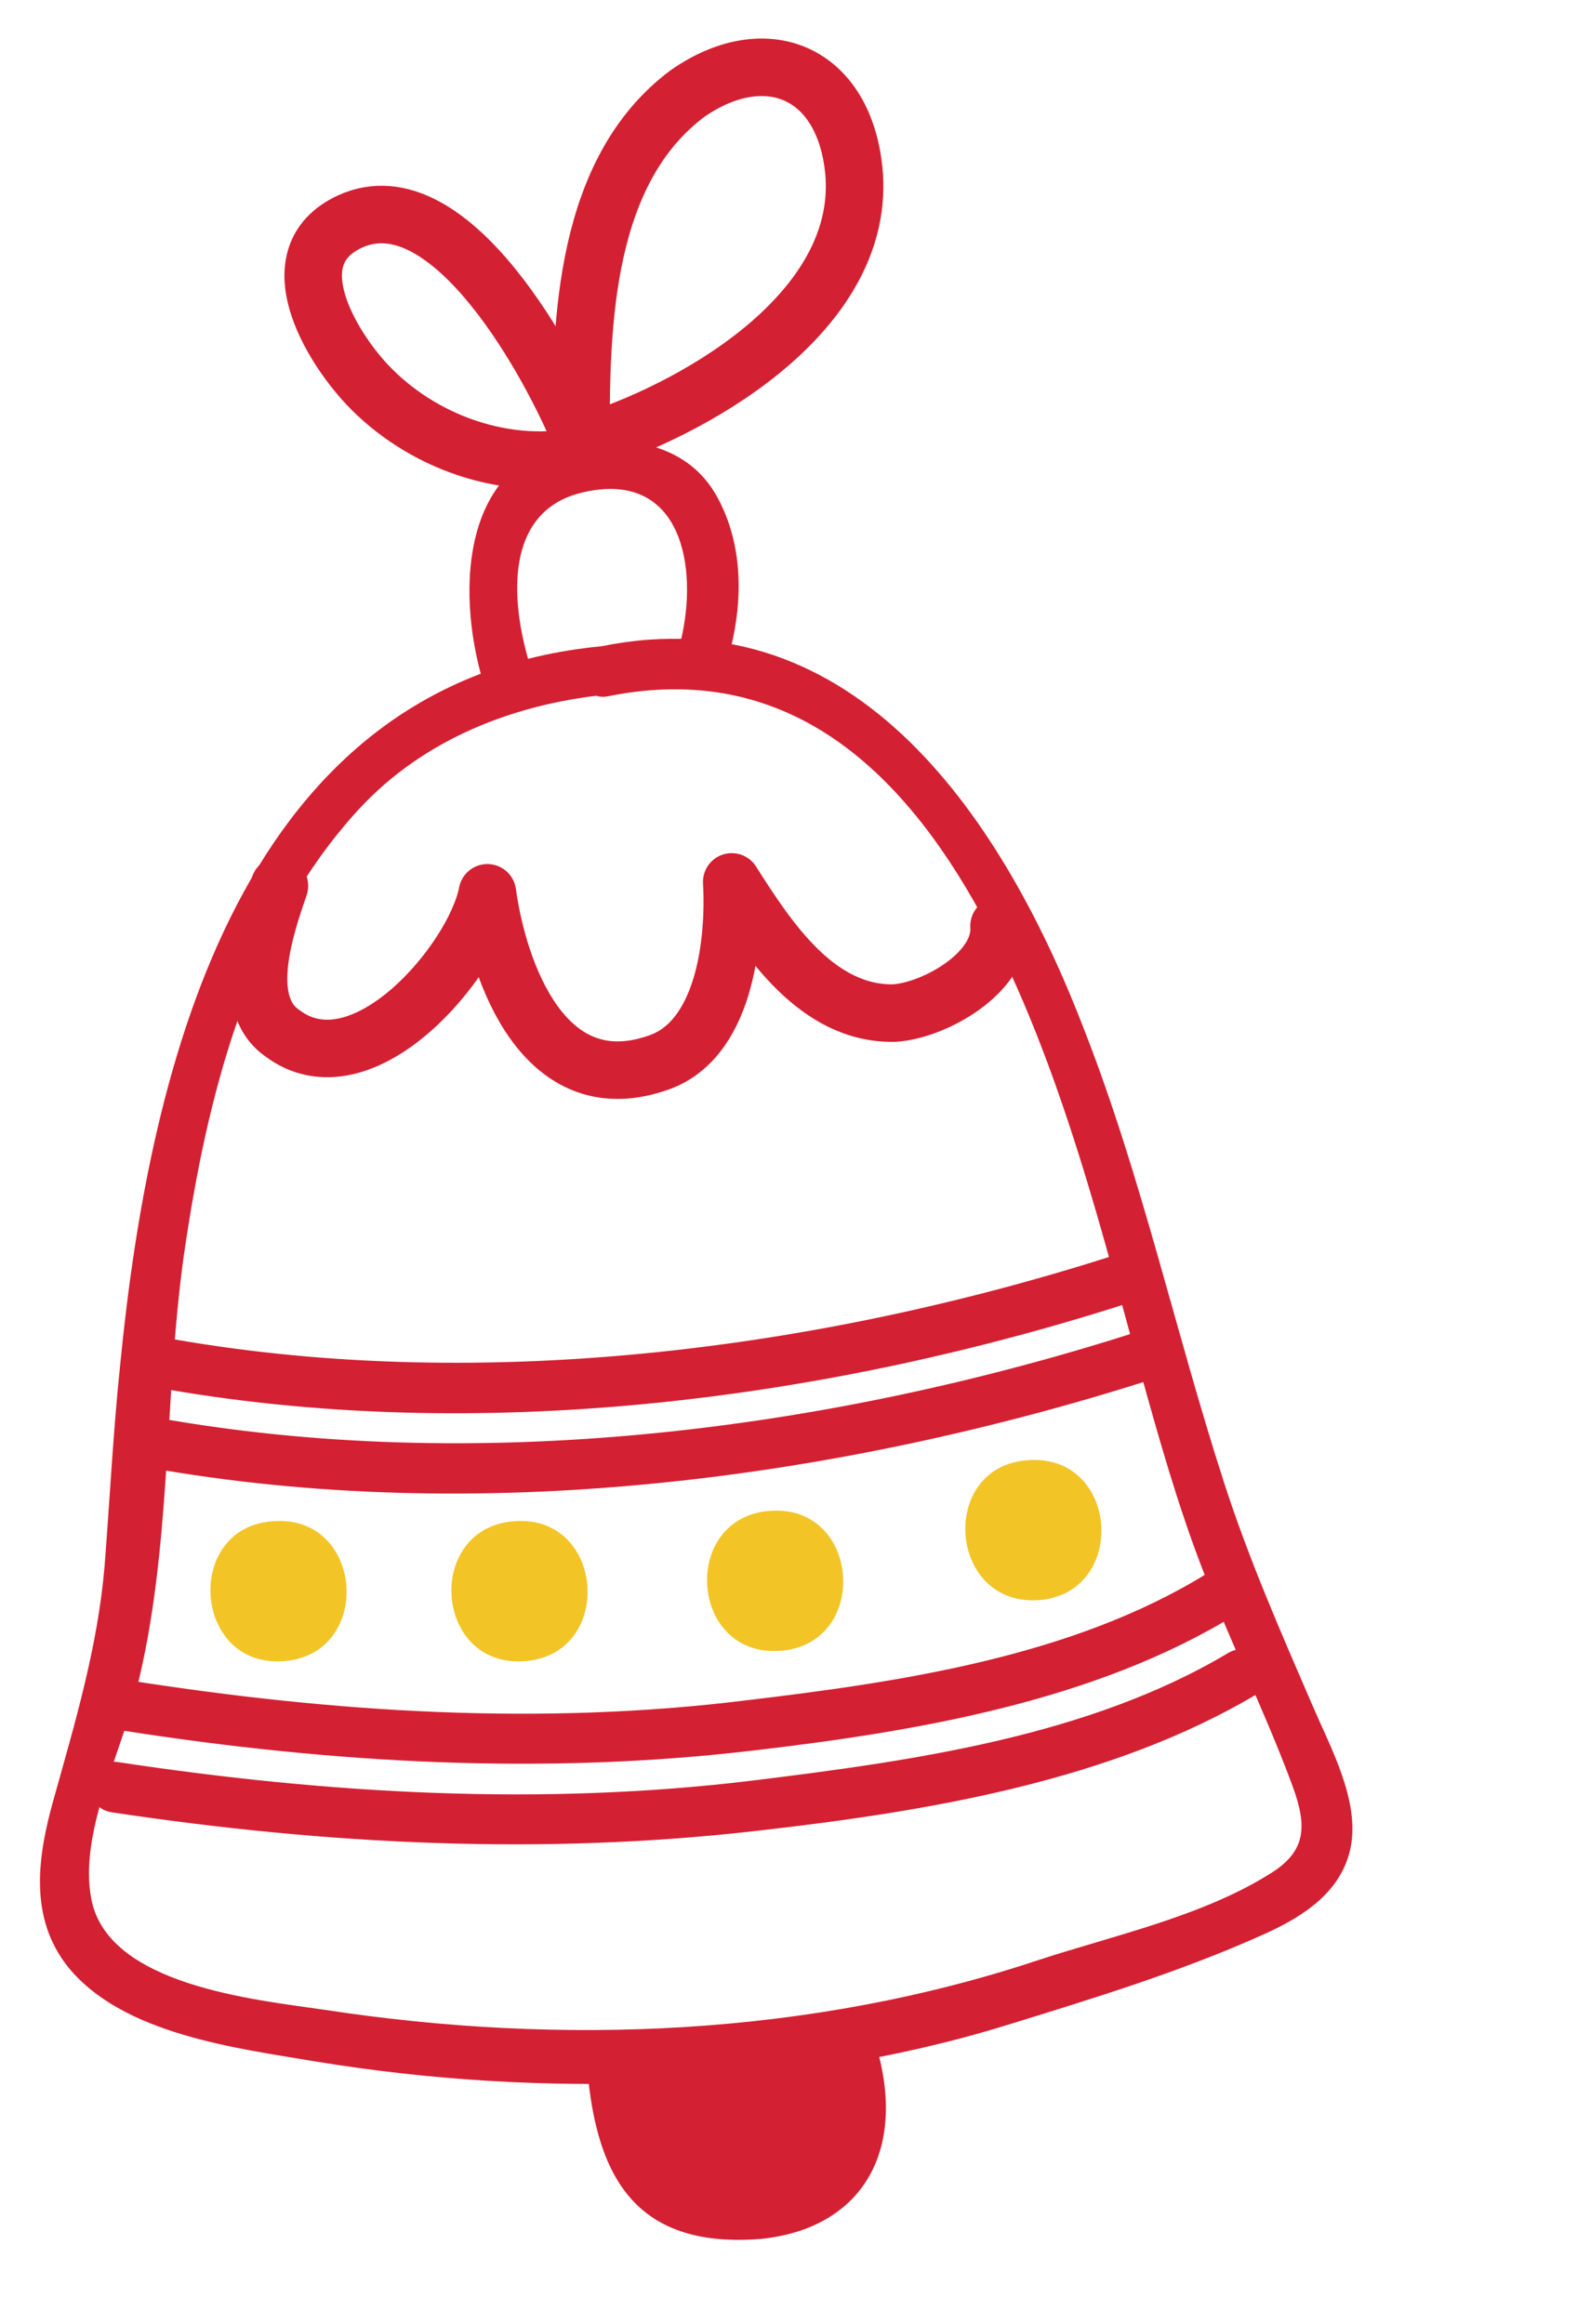
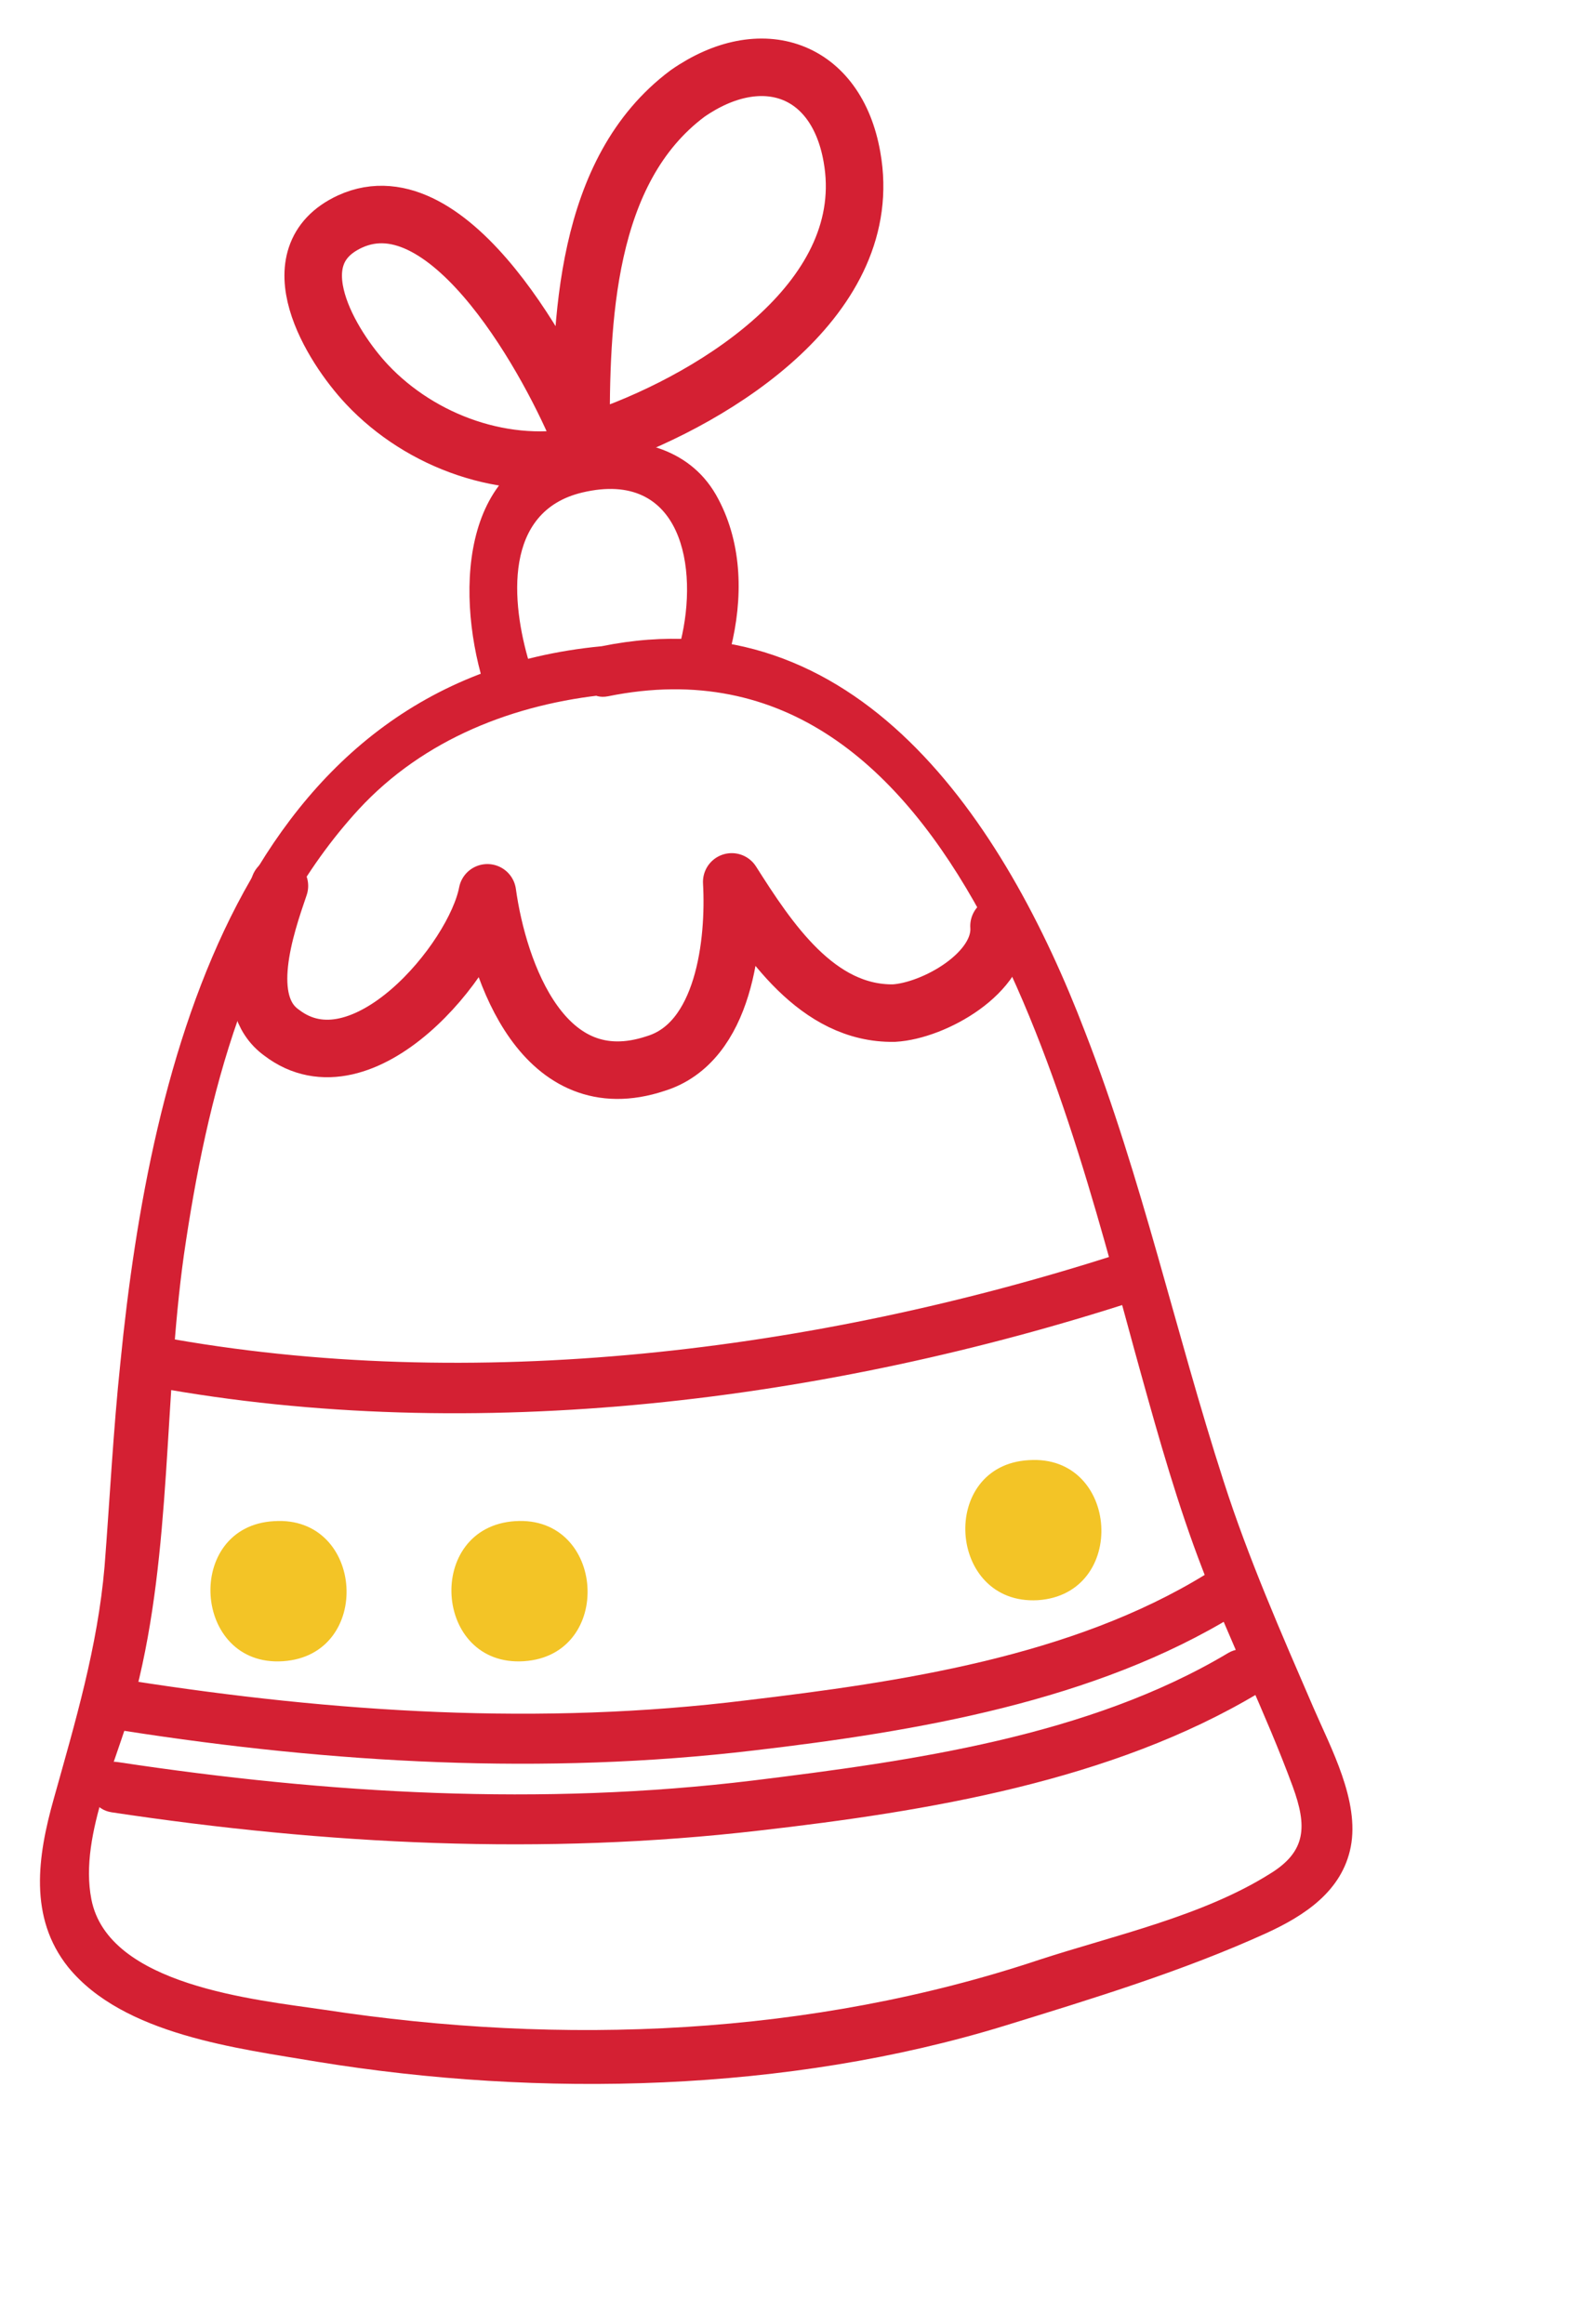
<svg xmlns="http://www.w3.org/2000/svg" width="135" height="199" viewBox="0 0 135 199" fill="none">
-   <path d="M50.2 176.127C50.827 186.001 54.076 192.584 65.116 191.708C73.728 190.833 77.761 184.25 74.951 174.976" fill="#D42033" />
  <path d="M45.313 56.777C43.743 51.552 43.08 43.777 49.848 42.17C58.371 40.15 59.834 48.599 58.26 54.943C57.582 57.603 61.875 58.175 62.553 55.515C63.602 51.285 63.57 46.669 61.503 42.752C59.25 38.407 54.692 37.395 50.193 37.766C39.481 38.604 38.958 50.428 41.37 58.437C42.144 61.129 46.097 59.39 45.313 56.777Z" fill="#D42033" />
  <path d="M50.114 38.969C43.356 40.496 36.026 37.82 31.42 32.918C28.373 29.68 23.581 21.921 29.962 18.968C38.579 15.019 47.368 31.645 49.737 37.544C49.7 27.505 50.043 14.605 58.851 8.011C65.185 3.596 71.603 5.827 72.934 13.448C75.065 25.384 61.546 33.939 51.778 37.411" stroke="#D42033" stroke-width="4.925" stroke-miterlimit="10" stroke-linecap="round" stroke-linejoin="round" />
  <path d="M51.493 55.335C20.679 58.268 12.853 90.885 10.306 116.68C9.691 122.505 9.406 128.292 8.95 134.138C8.357 141.018 6.455 147.399 4.6 154.03C3.217 158.943 2.439 164.179 5.836 168.435C10.564 174.243 20.364 175.387 27.169 176.537C46.255 179.647 67.439 179.153 85.999 173.454C93.509 171.137 101.268 168.773 108.417 165.518C111.693 164.013 114.883 161.93 115.63 158.145C116.398 154.202 113.928 149.665 112.444 146.231C109.661 139.792 106.868 133.432 104.752 126.839C100.628 114.072 97.77 100.907 92.888 88.362C86.05 70.459 73.366 50.887 51.493 55.335C48.833 55.871 49.395 60.153 52.055 59.617C82.408 53.467 91.739 96.381 97.655 117.559C99.24 123.272 100.836 128.906 102.94 134.365C105.336 140.672 108.342 146.655 110.658 152.952C111.904 156.354 111.857 158.532 108.687 160.457C102.948 164.061 95.364 165.72 89.019 167.788C69.458 174.324 48.141 175.205 27.762 172.085C21.89 171.222 9.265 170.025 7.823 162.631C6.715 156.982 10.382 150.107 11.659 144.775C14.722 132.723 14.021 119.764 15.743 107.452C17.703 93.959 21.232 79.622 30.697 69.313C36.277 63.26 44.042 60.249 52.076 59.459C54.853 59.262 54.201 55.049 51.493 55.335Z" fill="#D42033" />
-   <path d="M12.672 125.653C40.805 130.697 71.428 126.767 98.468 118.153C101.091 117.289 99.432 113.346 96.809 114.21C70.447 122.591 40.582 126.298 13.244 121.36C10.552 120.92 9.98 125.213 12.672 125.653Z" fill="#D42033" />
  <path d="M13.104 118.752C40.67 123.801 70.795 119.967 97.267 111.358C99.891 110.494 98.232 106.551 95.608 107.415C69.824 115.711 40.447 119.402 13.676 114.459C10.904 114.009 10.332 118.302 13.104 118.752Z" fill="#D42033" />
  <path d="M10.634 148.199C28.469 150.98 46.537 152.012 64.541 149.88C78.432 148.252 93.743 145.681 105.821 138.228C108.201 136.765 105.583 133.342 103.203 134.805C91.745 141.854 77.053 144.023 63.899 145.587C46.293 147.772 28.643 146.634 11.127 143.895C8.424 143.535 7.862 147.748 10.634 148.199Z" fill="#D42033" />
  <path d="M9.544 155.174C27.945 157.95 46.511 158.887 65.003 156.739C79.382 155.095 95.181 152.508 107.757 144.96C110.137 143.497 107.508 140.153 105.139 141.536C93.182 148.681 78.014 150.786 64.441 152.457C46.347 154.658 28.12 153.604 10.116 150.881C7.344 150.431 6.772 154.724 9.544 155.174Z" fill="#D42033" />
  <path d="M24.214 142.241C31.968 141.737 31.219 129.743 23.465 130.247C15.722 130.672 16.46 142.745 24.214 142.241Z" fill="#F3C426" />
  <path d="M44.846 142.24C52.6 141.736 51.852 129.742 44.098 130.246C36.344 130.75 37.093 142.744 44.846 142.24Z" fill="#F3C426" />
-   <path d="M66.731 141.353C74.485 140.849 73.737 128.855 65.983 129.359C58.229 129.863 58.977 141.857 66.731 141.353Z" fill="#F3C426" />
  <path d="M88.831 137.016C96.585 136.512 95.837 124.518 88.083 125.023C80.339 125.447 81.088 137.441 88.831 137.016Z" fill="#F3C426" />
  <path d="M23.919 75.854C22.727 79.336 20.486 85.834 24.106 88.42C31.007 93.709 40.631 82.208 41.722 76.447C42.671 83.289 46.552 94.244 56.118 91.068C62.022 89.266 62.928 80.648 62.641 75.512C65.784 80.462 69.951 86.843 76.517 86.747C79.941 86.556 85.797 83.291 85.522 79.29" stroke="#D42033" stroke-width="4.925" stroke-miterlimit="10" stroke-linecap="round" stroke-linejoin="round" />
</svg>